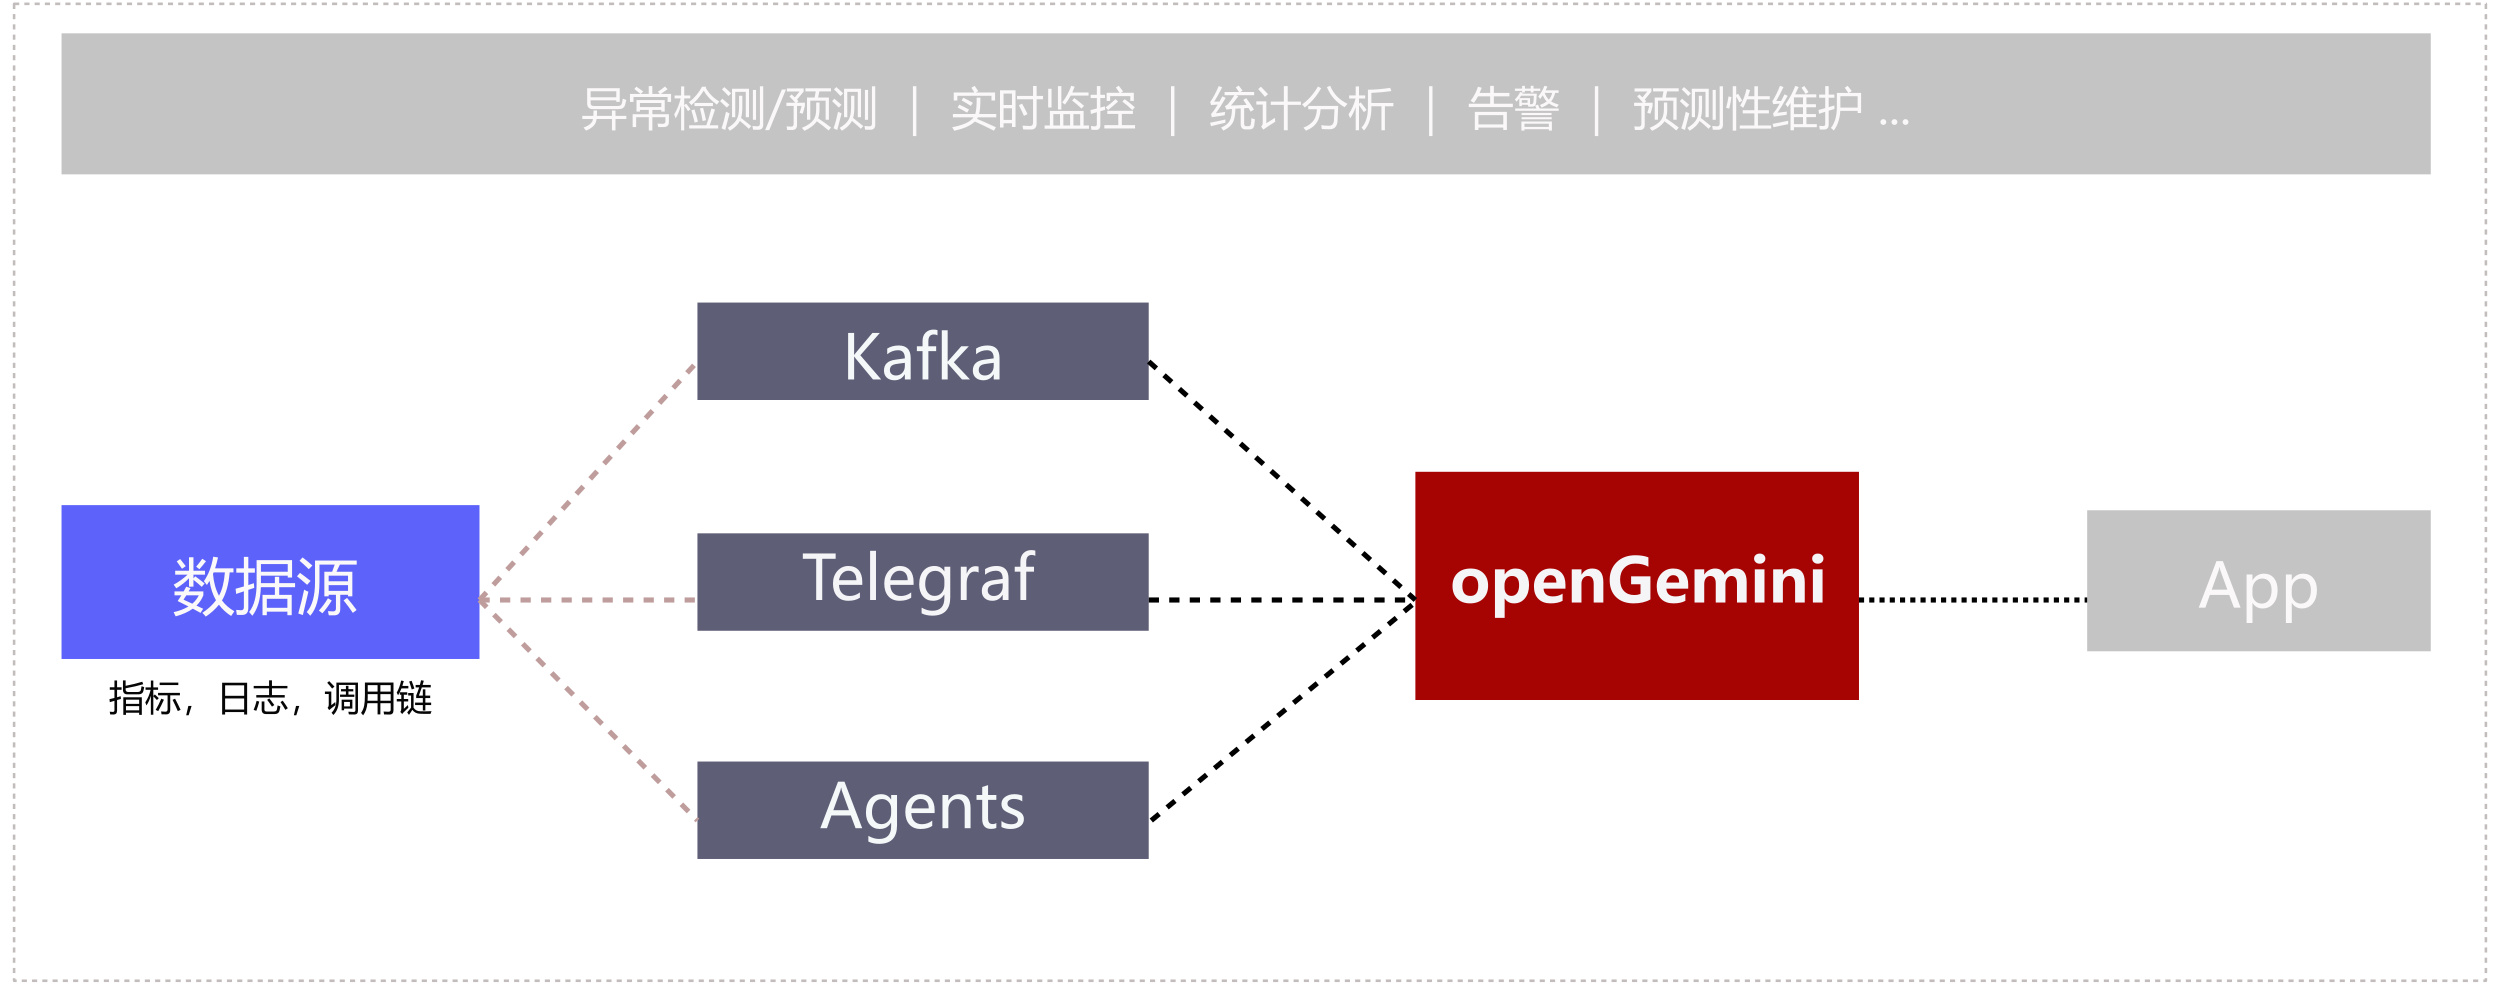
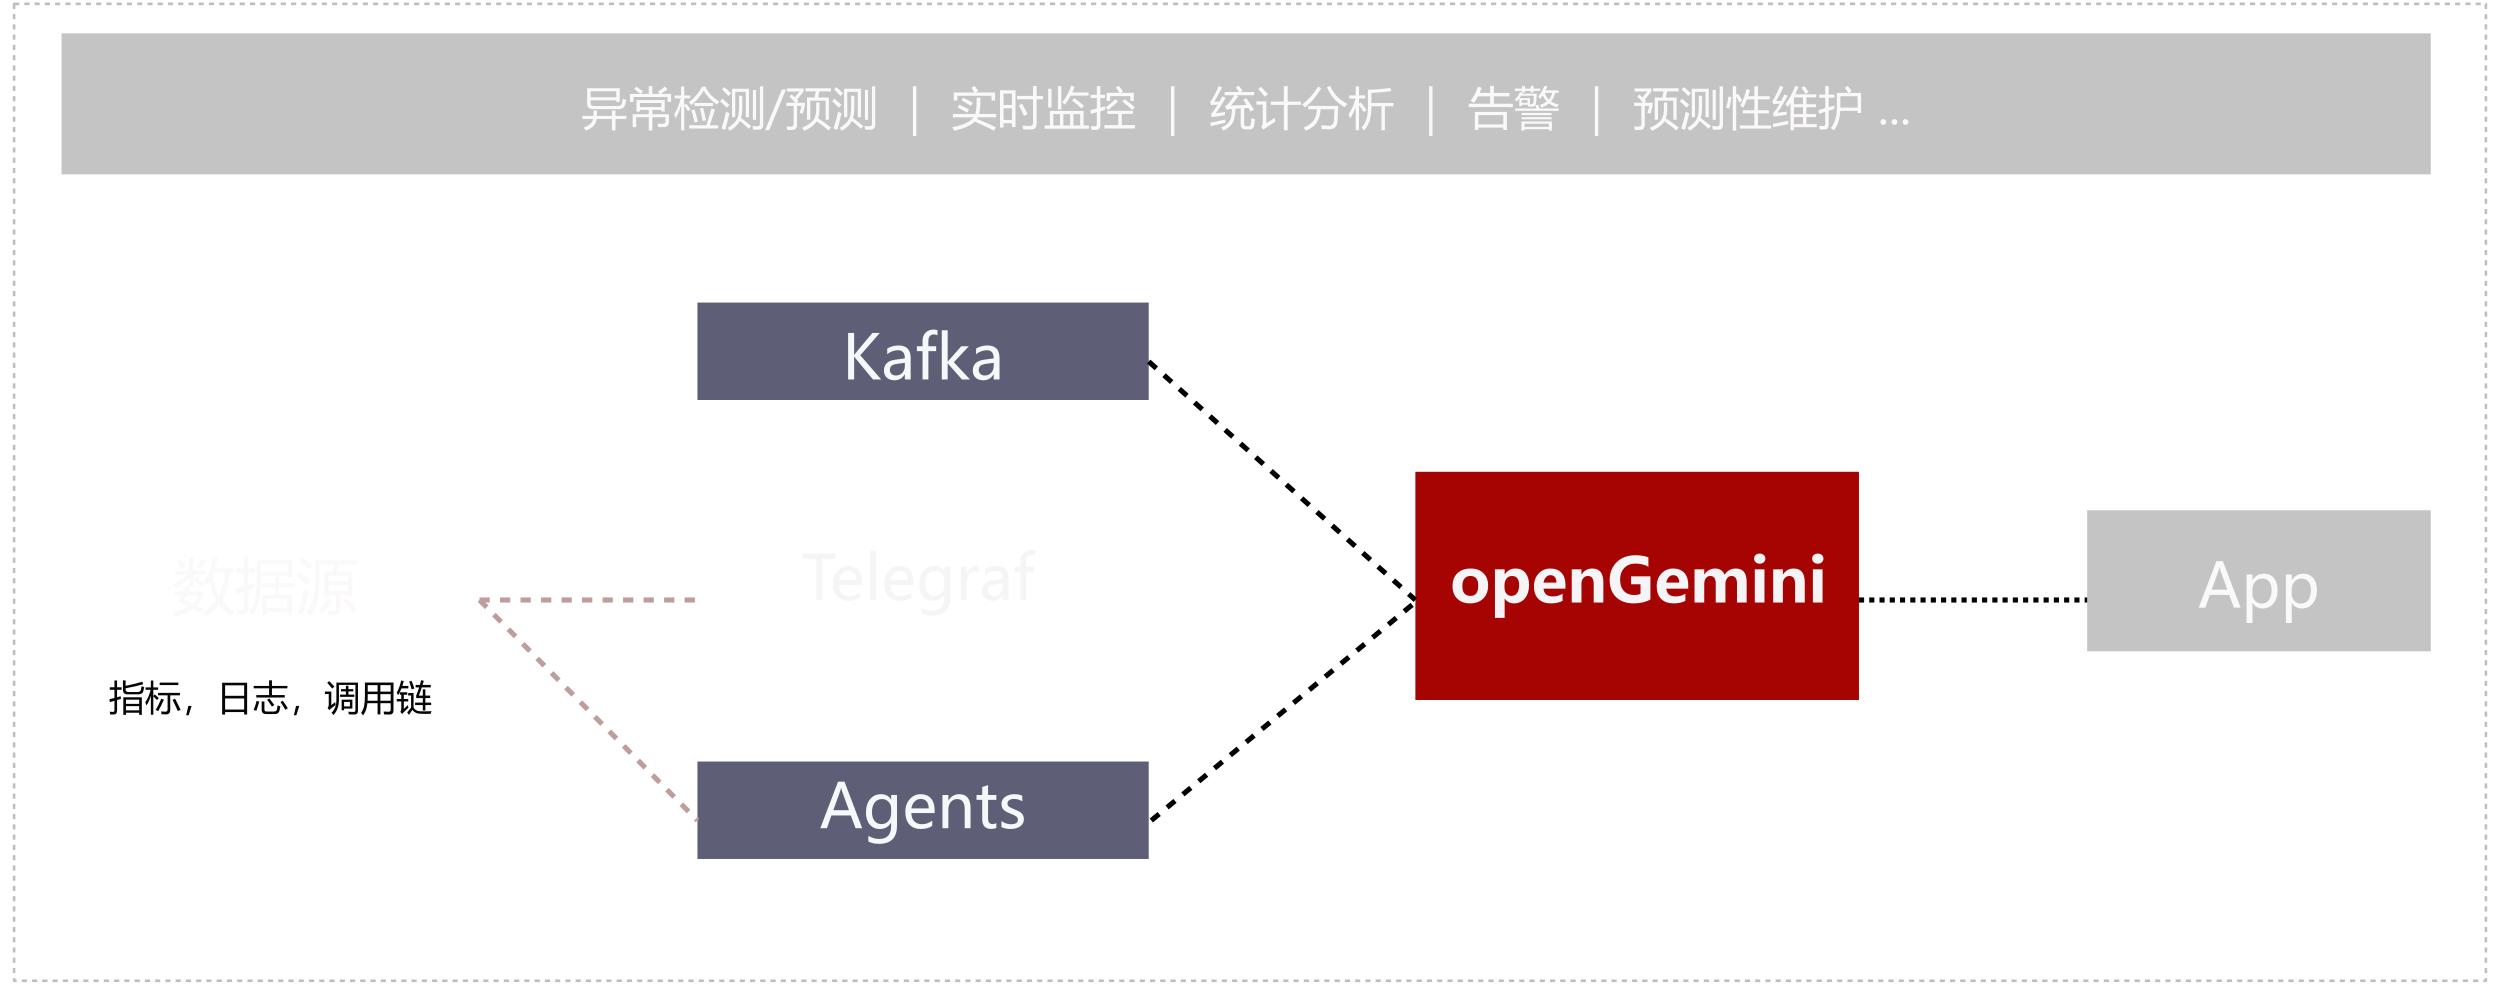
<svg xmlns="http://www.w3.org/2000/svg" width="975" height="392" viewBox="0 0 975 392" fill="none">
  <desc>
			Created with Pixso.
	</desc>
  <defs>
    <filter id="filter_21_18_dd" x="182.262" y="136.325" width="94.476" height="102.349" filterUnits="userSpaceOnUse" color-interpolation-filters="sRGB">
      <feFlood flood-opacity="0" result="BackgroundImageFix" />
      <feColorMatrix in="SourceAlpha" type="matrix" values="0 0 0 0 0 0 0 0 0 0 0 0 0 0 0 0 0 0 127 0" result="hardAlpha" />
      <feOffset dx="0" dy="4" />
      <feGaussianBlur stdDeviation="1.333" />
      <feComposite in2="hardAlpha" operator="out" k2="-1" k3="1" />
      <feColorMatrix type="matrix" values="0 0 0 0 0 0 0 0 0 0 0 0 0 0 0 0 0 0 0.25 0" />
      <feBlend mode="normal" in2="BackgroundImageFix" result="effect_dropShadow_1" />
      <feBlend mode="normal" in="SourceGraphic" in2="effect_dropShadow_1" result="shape" />
    </filter>
    <filter id="filter_21_19_dd" x="183" y="229" width="93" height="10" filterUnits="userSpaceOnUse" color-interpolation-filters="sRGB">
      <feFlood flood-opacity="0" result="BackgroundImageFix" />
      <feColorMatrix in="SourceAlpha" type="matrix" values="0 0 0 0 0 0 0 0 0 0 0 0 0 0 0 0 0 0 127 0" result="hardAlpha" />
      <feOffset dx="0" dy="4" />
      <feGaussianBlur stdDeviation="1.333" />
      <feComposite in2="hardAlpha" operator="out" k2="-1" k3="1" />
      <feColorMatrix type="matrix" values="0 0 0 0 0 0 0 0 0 0 0 0 0 0 0 0 0 0 0.25 0" />
      <feBlend mode="normal" in2="BackgroundImageFix" result="effect_dropShadow_1" />
      <feBlend mode="normal" in="SourceGraphic" in2="effect_dropShadow_1" result="shape" />
    </filter>
    <filter id="filter_21_20_dd" x="182.289" y="229.297" width="94.422" height="95.406" filterUnits="userSpaceOnUse" color-interpolation-filters="sRGB">
      <feFlood flood-opacity="0" result="BackgroundImageFix" />
      <feColorMatrix in="SourceAlpha" type="matrix" values="0 0 0 0 0 0 0 0 0 0 0 0 0 0 0 0 0 0 127 0" result="hardAlpha" />
      <feOffset dx="0" dy="4" />
      <feGaussianBlur stdDeviation="1.333" />
      <feComposite in2="hardAlpha" operator="out" k2="-1" k3="1" />
      <feColorMatrix type="matrix" values="0 0 0 0 0 0 0 0 0 0 0 0 0 0 0 0 0 0 0.25 0" />
      <feBlend mode="normal" in2="BackgroundImageFix" result="effect_dropShadow_1" />
      <feBlend mode="normal" in="SourceGraphic" in2="effect_dropShadow_1" result="shape" />
    </filter>
    <filter id="filter_21_23_dd" x="443.333" y="136.255" width="113.333" height="102.491" filterUnits="userSpaceOnUse" color-interpolation-filters="sRGB">
      <feFlood flood-opacity="0" result="BackgroundImageFix" />
      <feColorMatrix in="SourceAlpha" type="matrix" values="0 0 0 0 0 0 0 0 0 0 0 0 0 0 0 0 0 0 127 0" result="hardAlpha" />
      <feOffset dx="0" dy="4" />
      <feGaussianBlur stdDeviation="1.333" />
      <feComposite in2="hardAlpha" operator="out" k2="-1" k3="1" />
      <feColorMatrix type="matrix" values="0 0 0 0 0 0 0 0 0 0 0 0 0 0 0 0 0 0 0.25 0" />
      <feBlend mode="normal" in2="BackgroundImageFix" result="effect_dropShadow_1" />
      <feBlend mode="normal" in="SourceGraphic" in2="effect_dropShadow_1" result="shape" />
    </filter>
    <filter id="filter_21_24_dd" x="444" y="229" width="112" height="10" filterUnits="userSpaceOnUse" color-interpolation-filters="sRGB">
      <feFlood flood-opacity="0" result="BackgroundImageFix" />
      <feColorMatrix in="SourceAlpha" type="matrix" values="0 0 0 0 0 0 0 0 0 0 0 0 0 0 0 0 0 0 127 0" result="hardAlpha" />
      <feOffset dx="0" dy="4" />
      <feGaussianBlur stdDeviation="1.333" />
      <feComposite in2="hardAlpha" operator="out" k2="-1" k3="1" />
      <feColorMatrix type="matrix" values="0 0 0 0 0 0 0 0 0 0 0 0 0 0 0 0 0 0 0.25 0" />
      <feBlend mode="normal" in2="BackgroundImageFix" result="effect_dropShadow_1" />
      <feBlend mode="normal" in="SourceGraphic" in2="effect_dropShadow_1" result="shape" />
    </filter>
    <filter id="filter_21_25_dd" x="444.363" y="229.229" width="113.275" height="95.541" filterUnits="userSpaceOnUse" color-interpolation-filters="sRGB">
      <feFlood flood-opacity="0" result="BackgroundImageFix" />
      <feColorMatrix in="SourceAlpha" type="matrix" values="0 0 0 0 0 0 0 0 0 0 0 0 0 0 0 0 0 0 127 0" result="hardAlpha" />
      <feOffset dx="0" dy="4" />
      <feGaussianBlur stdDeviation="1.333" />
      <feComposite in2="hardAlpha" operator="out" k2="-1" k3="1" />
      <feColorMatrix type="matrix" values="0 0 0 0 0 0 0 0 0 0 0 0 0 0 0 0 0 0 0.25 0" />
      <feBlend mode="normal" in2="BackgroundImageFix" result="effect_dropShadow_1" />
      <feBlend mode="normal" in="SourceGraphic" in2="effect_dropShadow_1" result="shape" />
    </filter>
    <filter id="filter_21_31_dd" x="721" y="229" width="97" height="10" filterUnits="userSpaceOnUse" color-interpolation-filters="sRGB">
      <feFlood flood-opacity="0" result="BackgroundImageFix" />
      <feColorMatrix in="SourceAlpha" type="matrix" values="0 0 0 0 0 0 0 0 0 0 0 0 0 0 0 0 0 0 127 0" result="hardAlpha" />
      <feOffset dx="0" dy="4" />
      <feGaussianBlur stdDeviation="1.333" />
      <feComposite in2="hardAlpha" operator="out" k2="-1" k3="1" />
      <feColorMatrix type="matrix" values="0 0 0 0 0 0 0 0 0 0 0 0 0 0 0 0 0 0 0.25 0" />
      <feBlend mode="normal" in2="BackgroundImageFix" result="effect_dropShadow_1" />
      <feBlend mode="normal" in="SourceGraphic" in2="effect_dropShadow_1" result="shape" />
    </filter>
    <filter id="filter_21_32_dd" x="0" y="0" width="975" height="392" filterUnits="userSpaceOnUse" color-interpolation-filters="sRGB">
      <feFlood flood-opacity="0" result="BackgroundImageFix" />
      <feColorMatrix in="SourceAlpha" type="matrix" values="0 0 0 0 0 0 0 0 0 0 0 0 0 0 0 0 0 0 127 0" result="hardAlpha" />
      <feOffset dx="0" dy="4" />
      <feGaussianBlur stdDeviation="1.333" />
      <feComposite in2="hardAlpha" operator="out" k2="-1" k3="1" />
      <feColorMatrix type="matrix" values="0 0 0 0 0 0 0 0 0 0 0 0 0 0 0 0 0 0 0.25 0" />
      <feBlend mode="normal" in2="BackgroundImageFix" result="effect_dropShadow_1" />
      <feBlend mode="normal" in="SourceGraphic" in2="effect_dropShadow_1" result="shape" />
    </filter>
  </defs>
-   <rect id="矩形 1" x="24" y="197" width="163" height="60" fill="#5C62FA" />
  <path id="数据源" d="M83.156 217.113L85.031 217.395Q84.539 219.668 83.883 221.637L91.055 221.637L91.055 223.23L89.578 223.23Q88.992 230.121 86.578 234.176Q88.477 236.754 91.406 238.395Q90.656 239.426 90.141 240.246Q87.281 238.395 85.383 235.84Q83.227 238.512 80.25 240.48Q79.734 239.801 78.914 239.004Q82.195 236.848 84.234 234.105Q82.336 230.824 81.727 226.535Q81.234 227.402 80.695 228.152Q80.227 227.473 79.523 226.652Q82.242 222.738 83.156 217.113ZM68.062 230.637L71.625 230.637Q72.141 229.746 72.633 228.809L74.32 229.348Q73.945 230.004 73.57 230.637L79.312 230.637L79.312 232.16Q78.422 234.457 76.617 236.191Q77.906 236.801 79.242 237.41L78.211 239.027Q76.758 238.207 75.188 237.387Q72.539 239.285 68.508 240.387Q68.133 239.637 67.711 238.746Q71.133 237.973 73.5 236.52Q71.484 235.488 69.281 234.41Q70.031 233.332 70.734 232.184L68.062 232.184L68.062 230.637ZM68.32 222.574L73.711 222.574L73.711 217.324L75.445 217.324L75.445 222.574L79.945 222.574L79.945 224.121L75.445 224.121L75.445 225.551L76.148 224.754Q78.328 226.348 79.805 227.566L78.68 228.879Q77.391 227.66 75.445 226.137L75.445 228.809L73.711 228.809L73.711 225.527Q71.578 227.754 68.742 229.441Q68.297 228.762 67.734 228.012Q70.688 226.418 73.148 224.121L68.32 224.121L68.32 222.574ZM87.703 223.23L83.32 223.23Q83.203 223.535 83.062 223.816Q83.484 228.785 85.406 232.324Q87.281 228.902 87.703 223.23ZM71.578 233.871Q73.242 234.621 75 235.441Q76.617 234.059 77.531 232.184L72.656 232.184Q72.117 233.051 71.578 233.871ZM78.891 217.91L80.344 218.871Q79.055 220.559 77.766 221.988Q77.227 221.52 76.5 221.004Q77.719 219.574 78.891 217.91ZM68.93 218.941L70.266 218.027Q71.32 219.316 72.445 220.793L70.992 221.824Q69.961 220.301 68.93 218.941ZM102.375 231.996L107.203 231.996L107.203 229.02L101.742 229.02Q101.484 236.227 98.414 240.152Q97.852 239.426 97.148 238.676Q100.078 235.066 100.078 227.59L100.078 218.449L113.906 218.449L113.906 225.246L112.219 225.246L112.219 224.52L101.766 224.52L101.766 227.426L107.203 227.426L107.203 224.965L108.891 224.965L108.891 227.426L115.078 227.426L115.078 229.02L108.891 229.02L108.891 231.996L113.766 231.996L113.766 239.918L112.078 239.918L112.078 238.559L104.062 238.559L104.062 239.918L102.375 239.918L102.375 231.996ZM91.875 229.629Q93.539 229.172 95.109 228.703L95.109 223.348L92.156 223.348L92.156 221.66L95.109 221.66L95.109 217.184L96.844 217.184L96.844 221.66L99.398 221.66L99.398 223.348L96.844 223.348L96.844 228.164Q97.957 227.812 99.023 227.449Q99.047 228.504 99.164 229.277Q97.957 229.664 96.844 230.039L96.844 237.129Q96.844 239.777 94.523 239.824Q93.797 239.848 92.367 239.801Q92.273 238.863 92.086 237.855Q93.375 237.996 94.055 237.996Q95.109 237.996 95.109 236.801L95.109 230.613Q93.504 231.152 92.109 231.645L91.875 229.629ZM112.219 219.996L101.766 219.996L101.766 222.973L112.219 222.973L112.219 219.996ZM112.078 233.543L104.062 233.543L104.062 237.035L112.078 237.035L112.078 233.543ZM126.492 222.973L129.539 222.973Q130.043 221.648 130.523 220.207L124.594 220.207L124.594 226.957Q124.594 236.168 120.984 240.152Q120.422 239.426 119.625 238.699Q122.859 235.09 122.859 226.98L122.859 218.613L139.125 218.613L139.125 220.207L132.551 220.207Q131.906 221.613 131.227 222.973L137.414 222.973L137.414 232.582L135.727 232.582L135.727 231.973L132.703 231.973L132.703 237.48Q132.703 239.988 130.266 239.988Q129.469 239.988 128.227 239.965Q128.109 239.262 127.898 238.348Q129.07 238.441 129.938 238.441Q131.016 238.441 131.016 237.316L131.016 231.973L128.18 231.973L128.18 232.582L126.492 232.582L126.492 222.973ZM118.617 229.957Q119.461 230.496 120.281 230.754Q119.32 234.738 118.125 239.871L116.32 239.262Q117.68 234.457 118.617 229.957ZM128.18 230.426L135.727 230.426L135.727 228.199L128.18 228.199L128.18 230.426ZM135.727 224.52L128.18 224.52L128.18 226.699L135.727 226.699L135.727 224.52ZM139.078 237.902L137.602 239.027Q135.938 236.52 133.992 234.152L135.352 233.191Q137.484 235.676 139.078 237.902ZM124.359 238.113Q126.352 235.98 127.898 233.309L129.398 234.223Q127.617 237.059 125.742 239.191L124.359 238.113ZM117 223.418Q118.828 224.73 121.125 226.559Q120.305 227.543 119.789 228.082Q117.539 226.09 115.828 224.754L117 223.418ZM118.008 217.395Q119.859 218.777 121.828 220.559Q121.008 221.355 120.422 221.988Q118.383 219.973 116.812 218.684L118.008 217.395Z" fill-rule="evenodd" fill="#FAF8F8" />
  <path id="指标，日志，调用链" d="M48.092 271.935L55.31 271.935L55.31 278.798L54.272 278.798L54.272 277.964L49.131 277.964L49.131 278.798L48.092 278.798L48.092 271.935ZM42.691 272.673Q43.703 272.434 44.633 272.201L44.633 269.022L42.815 269.022L42.815 268.038L44.633 268.038L44.633 265.386L45.658 265.386L45.658 268.038L47.422 268.038L47.422 269.022L45.658 269.022L45.658 271.928Q46.39 271.729 47.066 271.524Q47.094 272.153 47.162 272.591Q46.383 272.81 45.658 273.015L45.658 277.13Q45.658 278.647 44.305 278.661Q43.799 278.675 42.978 278.634Q42.924 278.087 42.801 277.554Q43.553 277.649 44.018 277.649Q44.633 277.649 44.633 276.966L44.633 273.315Q43.669 273.596 42.828 273.849L42.691 272.673ZM47.955 265.358L48.994 265.358L48.994 267.464Q52.262 266.849 55.488 265.878L55.857 266.849Q53.191 267.676 48.994 268.435L48.994 268.886Q48.994 269.87 50.006 269.87L53.779 269.87Q54.777 269.87 54.969 268.995Q55.092 268.489 55.215 267.614Q55.707 267.819 56.24 267.983Q56.09 268.872 55.94 269.419Q55.625 270.8 53.971 270.8L49.691 270.8Q47.955 270.8 47.955 268.954L47.955 265.358ZM54.272 272.864L49.131 272.864L49.131 274.519L54.272 274.519L54.272 272.864ZM49.131 277.034L54.272 277.034L54.272 275.394L49.131 275.394L49.131 277.034ZM56.664 273.917Q58.182 271.579 58.742 269.022L56.76 269.022L56.76 268.093L58.838 268.093L58.838 265.413L59.795 265.413L59.795 268.093L61.654 268.093L61.654 269.022L59.795 269.022L59.795 271.442L60.383 270.827Q61.258 271.579 61.928 272.276L61.203 273.028Q60.547 272.283 59.795 271.524L59.795 278.743L58.838 278.743L58.838 271.34Q58.113 273.691 57.115 275.12Q56.924 274.532 56.664 273.917ZM61.641 270.226L70.172 270.226L70.172 271.183L66.398 271.183L66.398 276.897Q66.398 278.606 64.826 278.606Q64.088 278.62 63.008 278.593Q62.94 278.101 62.816 277.458Q63.76 277.567 64.539 277.567Q65.359 277.567 65.359 276.556L65.359 271.183L61.641 271.183L61.641 270.226ZM62.27 266.22L69.543 266.22L69.543 267.177L62.27 267.177L62.27 266.22ZM67.301 272.946L68.272 272.481Q69.57 274.97 70.432 276.843L69.338 277.321Q68.449 275.202 67.301 272.946ZM62.912 272.481L63.938 272.892Q62.816 275.394 61.709 277.335Q61.285 277.089 60.711 276.856Q61.805 275.093 62.912 272.481ZM74.725 275.305L73.569 278.948L72.612 278.948L73.453 275.305L74.725 275.305ZM86.633 266.261L96.381 266.261L96.381 278.675L95.219 278.675L95.219 277.704L87.795 277.704L87.795 278.675L86.633 278.675L86.633 266.261ZM87.795 272.399L87.795 276.706L95.219 276.706L95.219 272.399L87.795 272.399ZM87.795 267.286L87.795 271.374L95.219 271.374L95.219 267.286L87.795 267.286ZM99.949 271.087L104.939 271.087L104.939 268.462L98.938 268.462L98.938 267.505L104.939 267.505L104.939 265.317L106.061 265.317L106.061 267.505L112.09 267.505L112.09 268.462L106.061 268.462L106.061 271.087L111.051 271.087L111.051 272.044L99.949 272.044L99.949 271.087ZM102.055 273.562L103.121 273.562L103.121 276.665Q103.121 277.485 103.941 277.485L106.826 277.485Q107.811 277.485 107.988 276.761Q108.152 276.118 108.275 275.106Q108.781 275.312 109.355 275.503Q109.178 276.515 109 277.171Q108.686 278.483 107.141 278.483L103.736 278.483Q102.055 278.483 102.055 276.72L102.055 273.562ZM100.086 273.315L101.111 273.616Q100.551 275.681 99.977 277.198Q99.525 277.021 98.924 276.87Q99.607 275.216 100.086 273.315ZM109.396 273.808L110.258 273.261Q111.27 274.614 112.254 276.2L111.297 276.843Q110.299 275.12 109.396 273.808ZM104.188 272.933L105.035 272.372Q106.047 273.616 106.99 274.956L106.074 275.585Q105.076 274.067 104.188 272.933ZM116.725 275.305L115.569 278.948L114.612 278.948L115.453 275.305L116.725 275.305ZM132.188 267.136L132.188 272.755Q132.188 276.761 130.014 278.839Q129.672 278.347 129.303 277.964Q131.189 276.159 131.189 272.864L131.189 266.206L139.611 266.206L139.611 277.144Q139.611 278.661 138.217 278.661Q137.41 278.661 136.057 278.62Q135.988 278.114 135.852 277.567Q137.301 277.663 137.93 277.663Q138.613 277.663 138.613 276.938L138.613 267.136L132.188 267.136ZM133.24 272.878L137.424 272.878L137.424 276.364L134.197 276.364L134.197 276.993L133.24 276.993L133.24 272.878ZM132.611 270.896L134.908 270.896L134.908 269.638L132.994 269.638L132.994 268.763L134.908 268.763L134.908 267.464L135.893 267.464L135.893 268.763L137.779 268.763L137.779 269.638L135.893 269.638L135.893 270.896L138.189 270.896L138.189 271.771L132.611 271.771L132.611 270.896ZM130.752 273.794Q130.779 274.409 130.848 274.983Q129.426 276.022 128.387 276.938L127.758 276.05Q128.209 275.558 128.209 274.819L128.209 270.649L126.719 270.649L126.719 269.692L129.207 269.692L129.207 275.011Q129.932 274.478 130.752 273.794ZM136.467 273.753L134.197 273.753L134.197 275.489L136.467 275.489L136.467 273.753ZM128.387 265.632Q129.303 266.534 130.438 267.778L129.535 268.544Q128.469 267.19 127.607 266.288L128.387 265.632ZM147.254 278.606L147.254 274.259L143.275 274.259Q143.043 277.103 141.621 278.976Q141.266 278.524 140.814 278.032Q141.703 276.774 142.018 275.243Q142.318 273.767 142.318 271.06L142.318 266.179L153.461 266.179L153.461 277.048Q153.461 278.675 151.916 278.675Q150.973 278.675 149.797 278.634Q149.729 278.183 149.592 277.499Q150.781 277.581 151.52 277.581Q152.367 277.581 152.367 276.774L152.367 274.259L148.348 274.259L148.348 278.606L147.254 278.606ZM148.348 273.274L152.367 273.274L152.367 270.718L148.348 270.718L148.348 273.274ZM152.367 267.19L148.348 267.19L148.348 269.733L152.367 269.733L152.367 267.19ZM143.351 273.274L147.254 273.274L147.254 270.718L143.412 270.718Q143.453 272.044 143.351 273.274ZM143.412 267.19L143.412 269.733L147.254 269.733L147.254 267.19L143.412 267.19ZM163.359 271.292L164.904 271.292L164.904 268.831L165.889 268.831L165.889 271.292L167.775 271.292L167.775 272.249L165.889 272.249L165.889 274.013L168.145 274.013L168.145 274.97L165.889 274.97L165.889 277.116L164.904 277.116L164.904 274.97L161.883 274.97L161.883 274.013L164.904 274.013L164.904 272.249L162.307 272.249L162.307 271.292Q162.942 269.761 163.469 268.079L162.102 268.079L162.102 267.122L163.749 267.122Q164.009 266.227 164.234 265.29L165.287 265.495Q165.068 266.309 164.815 267.122L167.994 267.122L167.994 268.079L164.515 268.079Q163.995 269.672 163.359 271.292ZM163.852 277.39Q165.697 277.472 168.295 277.349Q168.076 277.896 167.898 278.401Q165.492 278.456 163.756 278.36Q161.842 278.292 160.83 276.843Q160.447 277.362 159.504 278.812L158.807 277.841Q159.695 276.768 160.311 275.981L160.311 271.265L159.203 271.265L159.203 270.28L161.295 270.28L161.295 275.981Q162.143 277.362 163.852 277.39ZM159.053 274.983Q159.176 275.599 159.285 275.995Q158 277.212 157.248 277.978Q157.139 278.114 156.865 278.483L156.113 277.636Q156.496 277.212 156.496 276.392L156.496 273.575L154.746 273.575L154.746 272.618L156.496 272.618L156.496 270.95L155.936 270.95L155.936 269.993L158.834 269.993L158.834 270.95L157.494 270.95L157.494 272.618L159.203 272.618L159.203 273.575L157.494 273.575L157.494 276.446Q158.369 275.667 159.053 274.983ZM154.719 270.103Q155.812 268.298 156.455 265.399L157.48 265.618Q157.228 266.609 156.92 267.519L159.258 267.519L159.258 268.476L156.571 268.476Q155.997 269.945 155.252 271.169Q155.02 270.663 154.719 270.103ZM160.516 265.509Q161.186 267.177 161.609 268.53Q161.062 268.708 160.57 268.886Q160.16 267.423 159.572 265.81L160.516 265.509Z" fill-rule="evenodd" fill="#060606" />
  <rect id="矩形 2" x="272" y="118" width="176" height="38" fill="#5E5E76" />
  <path id="Kafka" d="M343.682 148L340.471 148L333.65 139.75Q333.299 139.316 333.17 139.07L333.111 139.07L333.111 148L330.768 148L330.768 129.848L333.111 129.848L333.111 138.391L333.17 138.391Q333.369 138.074 333.65 137.723L340.236 129.848L343.131 129.848L335.514 138.555L343.682 148ZM346.014 135.941Q347.947 134.734 350.479 134.734Q355.166 134.734 355.166 139.656L355.166 148L352.893 148L352.893 145.996L352.834 145.996Q351.486 148.305 348.861 148.305Q346.975 148.305 345.861 147.285Q344.748 146.266 344.748 144.531Q344.748 140.898 349.049 140.301L352.893 139.762Q352.893 136.586 350.268 136.586Q347.936 136.586 346.014 138.156L346.014 135.941ZM349.857 141.906Q348.264 142.117 347.66 142.703Q347.057 143.289 347.057 144.344Q347.057 145.27 347.713 145.855Q348.369 146.441 349.447 146.441Q350.947 146.441 351.92 145.387Q352.893 144.332 352.893 142.738L352.893 141.496L349.857 141.906ZM365.619 130.773Q364.975 130.434 364.225 130.434Q362.068 130.434 362.068 133.105L362.068 135.039L365.104 135.039L365.104 136.938L362.068 136.938L362.068 148L359.795 148L359.795 136.938L357.58 136.938L357.58 135.039L359.795 135.039L359.795 133Q359.795 130.914 360.996 129.725Q362.197 128.535 364.049 128.535Q365.033 128.535 365.619 128.758L365.619 130.773ZM378.311 148L375.182 148L369.639 141.754L369.592 141.754L369.592 148L367.295 148L367.295 128.816L369.592 128.816L369.592 140.98L369.639 140.98L374.9 135.039L377.854 135.039L371.994 141.273L378.311 148ZM380.666 135.941Q382.6 134.734 385.131 134.734Q389.818 134.734 389.818 139.656L389.818 148L387.545 148L387.545 145.996L387.486 145.996Q386.139 148.305 383.514 148.305Q381.627 148.305 380.514 147.285Q379.4 146.266 379.4 144.531Q379.4 140.898 383.701 140.301L387.545 139.762Q387.545 136.586 384.92 136.586Q382.588 136.586 380.666 138.156L380.666 135.941ZM384.51 141.906Q382.916 142.117 382.312 142.703Q381.709 143.289 381.709 144.344Q381.709 145.27 382.365 145.855Q383.021 146.441 384.1 146.441Q385.6 146.441 386.572 145.387Q387.545 144.332 387.545 142.738L387.545 141.496L384.51 141.906Z" fill-rule="evenodd" fill="#F4F8F8" />
-   <rect id="矩形 2" x="272" y="208" width="176" height="38" fill="#5E5E76" />
  <path id="Telegraf" d="M325.908 217.934L320.67 217.934L320.67 234L318.314 234L318.314 217.934L313.1 217.934L313.1 215.848L325.908 215.848L325.908 217.934ZM336.291 228.105L327.221 228.105Q327.279 230.18 328.357 231.311Q329.436 232.441 331.369 232.441Q333.549 232.441 335.365 231.047L335.365 233.098Q333.654 234.305 330.83 234.305Q328.018 234.305 326.441 232.523Q324.865 230.742 324.865 227.578Q324.865 224.602 326.594 222.668Q328.322 220.734 330.889 220.734Q333.432 220.734 334.861 222.369Q336.291 224.004 336.291 226.945L336.291 228.105ZM333.994 226.266Q333.982 224.508 333.162 223.547Q332.342 222.586 330.854 222.586Q329.482 222.586 328.48 223.605Q327.479 224.625 327.221 226.266L333.994 226.266ZM339.338 234L339.338 214.816L341.635 214.816L341.635 234L339.338 234ZM356.295 228.105L347.225 228.105Q347.283 230.18 348.361 231.311Q349.439 232.441 351.373 232.441Q353.553 232.441 355.369 231.047L355.369 233.098Q353.658 234.305 350.834 234.305Q348.021 234.305 346.445 232.523Q344.869 230.742 344.869 227.578Q344.869 224.602 346.598 222.668Q348.326 220.734 350.893 220.734Q353.436 220.734 354.865 222.369Q356.295 224.004 356.295 226.945L356.295 228.105ZM353.998 226.266Q353.986 224.508 353.166 223.547Q352.346 222.586 350.857 222.586Q349.486 222.586 348.484 223.605Q347.482 224.625 347.225 226.266L353.998 226.266ZM370.604 232.91Q370.604 240.105 363.619 240.105Q361.205 240.105 359.424 239.203L359.424 236.988Q361.592 238.195 363.584 238.195Q368.307 238.195 368.307 233.227L368.307 231.855L368.26 231.855Q366.783 234.305 363.854 234.305Q361.416 234.305 359.951 232.559Q358.486 230.812 358.486 227.93Q358.486 224.613 360.104 222.674Q361.721 220.734 364.416 220.734Q367.006 220.734 368.26 222.797L368.307 222.797L368.307 221.039L370.604 221.039L370.604 232.91ZM368.307 226.289Q368.318 224.789 367.299 223.711Q366.279 222.633 364.791 222.633Q362.916 222.633 361.873 224.01Q360.83 225.387 360.83 227.789Q360.83 229.852 361.838 231.129Q362.846 232.406 364.51 232.406Q366.186 232.406 367.252 231.188Q368.318 229.969 368.307 228.094L368.307 226.289ZM381.654 223.312Q381.08 222.902 380.072 222.902Q378.736 222.902 377.869 224.15Q377.002 225.398 377.002 227.438L377.002 234L374.705 234L374.705 221.039L377.002 221.039L377.002 223.676L377.049 223.676Q378.033 220.816 380.447 220.816Q381.232 220.816 381.654 220.992L381.654 223.312ZM384.174 221.941Q386.107 220.734 388.639 220.734Q393.326 220.734 393.326 225.656L393.326 234L391.053 234L391.053 231.996L390.994 231.996Q389.646 234.305 387.021 234.305Q385.135 234.305 384.021 233.285Q382.908 232.266 382.908 230.531Q382.908 226.898 387.209 226.301L391.053 225.762Q391.053 222.586 388.428 222.586Q386.096 222.586 384.174 224.156L384.174 221.941ZM388.018 227.906Q386.424 228.117 385.82 228.703Q385.217 229.289 385.217 230.344Q385.217 231.27 385.873 231.855Q386.529 232.441 387.607 232.441Q389.107 232.441 390.08 231.387Q391.053 230.332 391.053 228.738L391.053 227.496L388.018 227.906ZM403.779 216.773Q403.135 216.434 402.385 216.434Q400.229 216.434 400.229 219.105L400.229 221.039L403.264 221.039L403.264 222.938L400.229 222.938L400.229 234L397.955 234L397.955 222.938L395.74 222.938L395.74 221.039L397.955 221.039L397.955 219Q397.955 216.914 399.156 215.725Q400.357 214.535 402.209 214.535Q403.193 214.535 403.779 214.758L403.779 216.773Z" fill-rule="evenodd" fill="#F5F5F8" />
  <rect id="矩形 2" x="272" y="297" width="176" height="38" fill="#5E5E76" />
  <path id="Agents" d="M336.258 323L333.668 323L331.816 318.031L324.258 318.031L322.512 323L319.922 323L326.836 304.848L329.344 304.848L336.258 323ZM331.09 315.98L328.348 308.434Q328.219 308.07 328.066 307.168L328.008 307.168Q327.879 307.988 327.715 308.434L324.996 315.98L331.09 315.98ZM349.84 321.91Q349.84 329.105 342.855 329.105Q340.441 329.105 338.66 328.203L338.66 325.988Q340.828 327.195 342.82 327.195Q347.543 327.195 347.543 322.227L347.543 320.855L347.496 320.855Q346.02 323.305 343.09 323.305Q340.652 323.305 339.188 321.559Q337.723 319.812 337.723 316.93Q337.723 313.613 339.34 311.674Q340.957 309.734 343.652 309.734Q346.242 309.734 347.496 311.797L347.543 311.797L347.543 310.039L349.84 310.039L349.84 321.91ZM347.543 315.289Q347.555 313.789 346.535 312.711Q345.516 311.633 344.027 311.633Q342.152 311.633 341.109 313.01Q340.066 314.387 340.066 316.789Q340.066 318.852 341.074 320.129Q342.082 321.406 343.746 321.406Q345.422 321.406 346.488 320.188Q347.555 318.969 347.543 317.094L347.543 315.289ZM364.5 317.105L355.43 317.105Q355.488 319.18 356.566 320.311Q357.645 321.441 359.578 321.441Q361.758 321.441 363.574 320.047L363.574 322.098Q361.863 323.305 359.039 323.305Q356.227 323.305 354.65 321.523Q353.074 319.742 353.074 316.578Q353.074 313.602 354.803 311.668Q356.531 309.734 359.098 309.734Q361.641 309.734 363.07 311.369Q364.5 313.004 364.5 315.945L364.5 317.105ZM362.203 315.266Q362.191 313.508 361.371 312.547Q360.551 311.586 359.062 311.586Q357.691 311.586 356.689 312.605Q355.688 313.625 355.43 315.266L362.203 315.266ZM378.516 323L376.23 323L376.23 315.629Q376.23 311.633 373.312 311.633Q371.801 311.633 370.828 312.758Q369.855 313.883 369.855 315.605L369.855 323L367.559 323L367.559 310.039L369.855 310.039L369.855 312.184L369.902 312.184Q371.367 309.734 374.156 309.734Q376.289 309.734 377.402 311.1Q378.516 312.465 378.516 315.078L378.516 323ZM388.57 322.871Q387.82 323.281 386.543 323.281Q383.062 323.281 383.062 319.426L383.062 311.938L380.836 311.938L380.836 310.039L383.062 310.039L383.062 306.922L385.348 306.195L385.348 310.039L388.57 310.039L388.57 311.938L385.348 311.938L385.348 319.016Q385.348 320.293 385.781 320.844Q386.215 321.395 387.223 321.395Q387.996 321.395 388.57 320.961L388.57 322.871ZM390.562 320.199Q392.297 321.453 394.301 321.453Q396.984 321.453 396.984 319.695Q396.984 318.945 396.398 318.459Q395.812 317.973 394.02 317.305Q391.863 316.438 391.219 315.588Q390.574 314.738 390.574 313.531Q390.574 311.809 392.033 310.771Q393.492 309.734 395.625 309.734Q397.277 309.734 398.695 310.309L398.695 312.523Q397.242 311.586 395.402 311.586Q394.301 311.586 393.609 312.066Q392.918 312.547 392.918 313.332Q392.918 314.105 393.416 314.539Q393.914 314.973 395.625 315.652Q397.793 316.461 398.555 317.328Q399.316 318.195 399.316 319.473Q399.316 321.254 397.857 322.279Q396.398 323.305 394.078 323.305Q392.062 323.305 390.562 322.543L390.562 320.199Z" fill-rule="evenodd" fill="#F4F8F8" />
  <g filter="url(#filter_21_18_dd)">
-     <line id="直线 1" x1="187" y1="230" x2="272" y2="137" stroke="#C09D9D" stroke-width="2" stroke-dasharray="4,4" />
-   </g>
+     </g>
  <g filter="url(#filter_21_19_dd)">
    <line id="直线 2" x1="187" y1="230" x2="272" y2="230" stroke="#C09D9D" stroke-width="2" stroke-dasharray="4,4" />
  </g>
  <g filter="url(#filter_21_20_dd)">
    <line id="直线 3" x1="187" y1="230" x2="272" y2="316" stroke="#C09D9D" stroke-width="2" stroke-dasharray="4,4" />
  </g>
  <rect id="矩形 3" x="552" y="184" width="173" height="89" fill="#A60303" />
  <path id="openGemini" d="M566.484 228.578Q566.484 225.379 568.4 223.551Q570.316 221.723 573.551 221.723Q576.68 221.723 578.52 223.521Q580.359 225.32 580.359 228.355Q580.359 231.543 578.473 233.43Q576.586 235.316 573.363 235.316Q570.199 235.316 568.342 233.506Q566.484 231.695 566.484 228.578ZM570.316 228.531Q570.316 232.41 573.48 232.41Q576.516 232.41 576.516 228.426Q576.516 224.629 573.457 224.629Q571.969 224.629 571.143 225.648Q570.316 226.668 570.316 228.531ZM586.816 233.441L586.816 240.965L583.031 240.965L583.031 222.039L586.816 222.039L586.816 224.02L586.863 224.02Q588.352 221.723 591.07 221.723Q593.543 221.723 594.938 223.451Q596.332 225.18 596.332 228.156Q596.332 231.402 594.715 233.359Q593.098 235.316 590.473 235.316Q588.094 235.316 586.863 233.441L586.816 233.441ZM586.758 229.27Q586.758 230.652 587.508 231.531Q588.258 232.41 589.453 232.41Q590.871 232.41 591.662 231.309Q592.453 230.207 592.453 228.191Q592.453 224.629 589.676 224.629Q588.387 224.629 587.572 225.613Q586.758 226.598 586.758 228.145L586.758 229.27ZM610.523 229.586L601.992 229.586Q602.191 232.598 605.625 232.598Q607.77 232.598 609.41 231.543L609.41 234.32Q607.641 235.316 604.77 235.316Q601.676 235.316 599.959 233.57Q598.242 231.824 598.242 228.707Q598.242 225.602 600.07 223.662Q601.898 221.723 604.664 221.723Q607.418 221.723 608.971 223.393Q610.523 225.062 610.523 227.98L610.523 229.586ZM606.996 227.219Q606.996 224.312 604.641 224.312Q603.668 224.312 602.918 225.109Q602.168 225.906 601.98 227.219L606.996 227.219ZM625.301 235L621.539 235L621.539 227.77Q621.539 224.629 619.277 224.629Q618.199 224.629 617.484 225.467Q616.77 226.305 616.77 227.605L616.77 235L612.984 235L612.984 222.039L616.77 222.039L616.77 224.102L616.816 224.102Q618.234 221.723 620.988 221.723Q625.301 221.723 625.301 227.066L625.301 235ZM643.664 233.781Q641.004 235.316 637.125 235.316Q632.789 235.316 630.281 232.879Q627.773 230.441 627.773 226.211Q627.773 221.922 630.533 219.232Q633.293 216.543 637.805 216.543Q640.711 216.543 642.879 217.363L642.879 221.031Q640.77 219.801 637.723 219.801Q635.098 219.801 633.469 221.512Q631.84 223.223 631.84 226.023Q631.84 228.871 633.311 230.465Q634.781 232.059 637.324 232.059Q638.836 232.059 639.797 231.59L639.797 227.863L636.129 227.863L636.129 224.758L643.664 224.758L643.664 233.781ZM658.406 229.586L649.875 229.586Q650.074 232.598 653.508 232.598Q655.652 232.598 657.293 231.543L657.293 234.32Q655.523 235.316 652.652 235.316Q649.559 235.316 647.842 233.57Q646.125 231.824 646.125 228.707Q646.125 225.602 647.953 223.662Q649.781 221.723 652.547 221.723Q655.301 221.723 656.854 223.393Q658.406 225.062 658.406 227.98L658.406 229.586ZM654.879 227.219Q654.879 224.312 652.523 224.312Q651.551 224.312 650.801 225.109Q650.051 225.906 649.863 227.219L654.879 227.219ZM681.199 235L677.426 235L677.426 227.605Q677.426 224.629 675.258 224.629Q674.25 224.629 673.582 225.531Q672.914 226.434 672.914 227.734L672.914 235L669.141 235L669.141 227.512Q669.141 224.629 666.996 224.629Q665.93 224.629 665.291 225.49Q664.652 226.352 664.652 227.77L664.652 235L660.867 235L660.867 222.039L664.652 222.039L664.652 224.066L664.699 224.066Q665.379 222.953 666.504 222.338Q667.629 221.723 668.871 221.723Q671.602 221.723 672.609 224.172Q674.109 221.723 676.969 221.723Q681.199 221.723 681.199 226.949L681.199 235ZM684.094 217.855Q684.094 216.988 684.709 216.443Q685.324 215.898 686.285 215.898Q687.27 215.898 687.879 216.455Q688.488 217.012 688.488 217.855Q688.488 218.711 687.867 219.279Q687.246 219.848 686.285 219.848Q685.336 219.848 684.715 219.273Q684.094 218.699 684.094 217.855ZM684.375 235L684.375 222.039L688.148 222.039L688.148 235L684.375 235ZM703.852 235L700.09 235L700.09 227.77Q700.09 224.629 697.828 224.629Q696.75 224.629 696.035 225.467Q695.32 226.305 695.32 227.605L695.32 235L691.535 235L691.535 222.039L695.32 222.039L695.32 224.102L695.367 224.102Q696.785 221.723 699.539 221.723Q703.852 221.723 703.852 227.066L703.852 235ZM706.746 217.855Q706.746 216.988 707.361 216.443Q707.977 215.898 708.938 215.898Q709.922 215.898 710.531 216.455Q711.141 217.012 711.141 217.855Q711.141 218.711 710.52 219.279Q709.898 219.848 708.938 219.848Q707.988 219.848 707.367 219.273Q706.746 218.699 706.746 217.855ZM707.027 235L707.027 222.039L710.801 222.039L710.801 235L707.027 235Z" fill-rule="evenodd" fill="#F5F5F8" />
  <g filter="url(#filter_21_23_dd)">
    <line id="直线 4" x1="448" y1="137" x2="552" y2="230" stroke="#000000" stroke-width="2" stroke-dasharray="4,4" />
  </g>
  <g filter="url(#filter_21_24_dd)">
-     <line id="直线 5" x1="448" y1="230" x2="552" y2="230" stroke="#000000" stroke-width="2" stroke-dasharray="4,4" />
-   </g>
+     </g>
  <g filter="url(#filter_21_25_dd)">
    <line id="直线 6" x1="449" y1="316" x2="553" y2="230" stroke="#000000" stroke-width="2" stroke-dasharray="4,4" />
  </g>
  <rect id="矩形 4" x="24" y="13" width="924" height="55" fill="#C4C4C4" />
  <path id="异常检测/预测 ｜ 实时监控 ｜ 统计分析 ｜ 告警 ｜ 预测性维护 ..." d="M231.557 41.337L240.891 41.337Q242.244 41.337 242.49 40.405Q242.701 39.667 242.877 38.454Q243.527 38.735 244.266 38.999Q243.932 40.44 243.773 40.95Q243.316 42.567 241.207 42.567L231.24 42.567Q228.99 42.567 228.99 40.282L228.99 34.394L241.699 34.394L241.699 39.737L240.346 39.737L240.346 39.14L230.344 39.14L230.344 40.142Q230.344 41.337 231.557 41.337ZM238.658 43.095L240.047 43.095L240.047 45.187L244.266 45.187L244.266 46.417L240.047 46.417L240.047 50.864L238.658 50.864L238.658 46.417L232.664 46.417Q232.453 49.405 228.551 50.935Q228.129 50.39 227.584 49.739Q231.012 48.562 231.249 46.417L227.092 46.417L227.092 45.187L231.407 45.187Q231.478 44.281 231.469 43.077L232.857 43.077Q232.857 44.255 232.796 45.187L238.658 45.187L238.658 43.095ZM230.344 35.606L230.344 37.927L240.346 37.927L240.346 35.606L230.344 35.606ZM248.098 49.546L246.727 49.546L246.727 44.536L253.02 44.536L253.02 42.884L249.574 42.884L249.574 43.517L248.238 43.517L248.238 39.034L259.242 39.034L259.242 43.517L257.906 43.517L257.906 42.884L254.426 42.884L254.426 44.536L260.877 44.536L260.877 47.542Q260.877 49.563 258.75 49.563Q257.854 49.563 256.693 49.546Q256.588 48.931 256.43 48.192Q257.502 48.298 258.416 48.298Q259.506 48.298 259.506 47.349L259.506 45.696L254.426 45.696L254.426 50.899L253.02 50.899L253.02 45.696L248.098 45.696L248.098 49.546ZM245.689 36.644L249.829 36.644Q248.651 35.642 247.377 34.71L248.186 33.796Q249.504 34.675 250.84 35.642L249.899 36.644L253.002 36.644L253.002 33.567L254.408 33.567L254.408 36.644L257.309 36.644L256.605 35.765Q258.047 34.815 259.348 33.743L260.367 34.78Q259.11 35.712 257.713 36.644L261.721 36.644L261.721 39.755L260.35 39.755L260.35 37.839L247.061 37.839L247.061 39.755L245.689 39.755L245.689 36.644ZM257.906 40.159L249.574 40.159L249.574 41.759L257.906 41.759L257.906 40.159ZM262.916 44.624Q264.586 41.952 265.465 38.384L263.092 38.384L263.092 37.224L265.623 37.224L265.623 33.69L266.854 33.69L266.854 37.224L269.209 37.224L269.209 38.384L266.854 38.384L266.854 40.985L267.627 40.423Q268.576 41.583 269.297 42.602L268.33 43.358Q267.715 42.321 266.854 41.196L266.854 50.864L265.623 50.864L265.623 41.056Q264.727 44.185 263.479 46.171Q263.268 45.398 262.916 44.624ZM268.77 48.843L275.467 48.843Q276.416 46.276 277.436 42.304L278.859 42.708Q277.682 46.417 276.785 48.843L280.09 48.843L280.09 50.091L268.77 50.091L268.77 48.843ZM275.449 33.831L275.221 34.183Q277.084 37.558 280.529 39.597Q280.055 40.124 279.562 40.792Q276.135 38.366 274.447 35.36Q272.355 38.753 269.648 41.003Q269.227 40.44 268.646 39.895Q271.916 37.417 273.779 33.831L275.449 33.831ZM270.844 40.142L278.051 40.142L278.051 41.372L270.844 41.372L270.844 40.142ZM272.971 42.321L274.201 42.023Q274.887 44.448 275.344 46.874L274.025 47.208Q273.586 44.448 272.971 42.321ZM269.631 43.024L270.844 42.673Q271.512 44.624 272.215 47.437L270.914 47.823Q270.334 45.204 269.631 43.024ZM283.148 43.569Q283.992 44.009 284.537 44.22Q283.359 48.614 282.832 50.706L281.391 50.038Q282.428 47.102 283.148 43.569ZM282.48 33.972Q283.553 34.868 285.152 36.398Q284.572 36.96 284.098 37.452Q282.814 36.028 281.566 34.851L282.48 33.972ZM281.689 38.489Q283.166 39.685 284.484 40.862Q284.027 41.337 283.465 41.97Q281.883 40.405 280.828 39.456L281.689 38.489ZM296.367 33.638L297.65 33.638L297.65 48.597Q297.65 50.618 295.699 50.618Q294.855 50.618 293.695 50.583Q293.625 49.933 293.449 49.142Q294.574 49.265 295.365 49.265Q296.367 49.265 296.367 48.263L296.367 33.638ZM294.855 46.716L293.625 46.716L293.625 35.062L294.855 35.062L294.855 46.716ZM285.486 34.605L292.113 34.605L292.113 45.714L290.848 45.714L290.848 35.835L286.752 35.835L286.752 45.714L285.486 45.714L285.486 34.605ZM288.229 37.347L289.512 37.347L289.512 41.706Q289.512 44.378 289.02 45.995Q291.305 47.753 292.992 49.159L292.043 50.231Q290.637 48.895 288.562 47.173Q287.473 49.335 284.643 50.987Q284.256 50.425 283.781 49.862Q286.4 48.351 287.367 46.505Q288.229 44.905 288.229 41.741L288.229 37.347ZM306.536 34.886L300.006 50.759L298.397 50.759L304.928 34.886L306.536 34.886ZM307.872 37.61L308.751 36.837Q309.384 37.399 309.964 37.962L311.827 35.694L306.87 35.694L306.87 34.464L313.444 34.464L313.444 35.694L310.843 38.841Q311.142 39.157 311.423 39.456L310.72 40.071L313.919 40.071L313.919 41.249Q313.638 42.602 313.04 44.378Q312.495 44.185 311.827 43.974Q312.267 42.866 312.601 41.302L310.843 41.302L310.843 48.702Q310.843 50.706 308.874 50.706L307.011 50.706Q306.923 50.073 306.765 49.282Q307.644 49.388 308.54 49.388Q309.524 49.388 309.524 48.263L309.524 41.302L306.694 41.302L306.694 40.071L310.157 40.071Q309.015 38.7 307.872 37.61ZM314.728 38.05L317.698 38.05L318.138 35.642L314.095 35.642L314.095 34.411L324.079 34.411L324.079 35.642L319.562 35.642L319.052 38.05L323.271 38.05L323.271 46.698L321.987 46.698L321.987 39.263L316.011 39.263L316.011 46.698L314.728 46.698L314.728 38.05ZM318.313 39.983L319.614 39.983L319.614 42.602Q319.614 44.659 319.087 46.136Q321.847 47.981 324.114 49.739L323.147 50.882Q321.003 49.054 318.542 47.296Q318.366 47.56 318.19 47.806Q316.767 49.616 313.726 51.023Q313.163 50.302 312.741 49.862Q315.888 48.562 317.153 46.892Q318.313 45.38 318.313 42.515L318.313 39.983ZM326.839 43.569Q327.683 44.009 328.228 44.22Q327.05 48.614 326.522 50.706L325.081 50.038Q326.118 47.102 326.839 43.569ZM326.171 33.972Q327.243 34.868 328.843 36.398Q328.263 36.96 327.788 37.452Q326.505 36.028 325.257 34.851L326.171 33.972ZM325.38 38.489Q326.856 39.685 328.175 40.862Q327.718 41.337 327.155 41.97Q325.573 40.405 324.519 39.456L325.38 38.489ZM340.058 33.638L341.341 33.638L341.341 48.597Q341.341 50.618 339.39 50.618Q338.546 50.618 337.386 50.583Q337.315 49.933 337.14 49.142Q338.265 49.265 339.056 49.265Q340.058 49.265 340.058 48.263L340.058 33.638ZM338.546 46.716L337.315 46.716L337.315 35.062L338.546 35.062L338.546 46.716ZM329.177 34.605L335.804 34.605L335.804 45.714L334.538 45.714L334.538 35.835L330.442 35.835L330.442 45.714L329.177 45.714L329.177 34.605ZM331.919 37.347L333.202 37.347L333.202 41.706Q333.202 44.378 332.71 45.995Q334.995 47.753 336.683 49.159L335.733 50.231Q334.327 48.895 332.253 47.173Q331.163 49.335 328.333 50.987Q327.946 50.425 327.472 49.862Q330.091 48.351 331.058 46.505Q331.919 44.905 331.919 41.741L331.919 37.347ZM356.036 53.07L356.036 33.629L357.372 33.629L357.372 53.07L356.036 53.07ZM371.347 49.616Q377.833 48.403 379.696 45.767L371.628 45.767L371.628 44.466L380.347 44.466Q380.944 42.638 380.892 38.085L382.368 38.085Q382.368 42.602 381.876 44.466L388.538 44.466L388.538 45.767L381.384 45.767Q381.243 46.048 381.05 46.364Q384.812 47.946 388.415 49.634L387.642 50.97Q383.88 49.054 380.206 47.401Q377.815 49.739 372.19 51.005Q371.786 50.231 371.347 49.616ZM371.962 36.063L380.013 36.063Q379.573 35.273 378.835 34.218L380.118 33.497Q380.698 34.27 381.524 35.536L380.558 36.063L388.081 36.063L388.081 39.21L386.675 39.21L386.675 37.364L373.368 37.364L373.368 39.21L371.962 39.21L371.962 36.063ZM374.124 40.81Q376.146 41.724 377.921 42.726L377.165 43.938Q375.407 42.866 373.456 41.935L374.124 40.81ZM375.706 38.12Q377.745 39.105 379.415 40.106L378.624 41.302Q376.989 40.247 375.021 39.157L375.706 38.12ZM389.997 35.202L396.062 35.202L396.062 49.528L394.673 49.528L394.673 48.069L391.386 48.069L391.386 49.739L389.997 49.739L389.997 35.202ZM396.642 37.417L402.882 37.417L402.882 33.532L404.288 33.532L404.288 37.417L406.784 37.417L406.784 38.718L404.288 38.718L404.288 48.175Q404.288 50.53 402.038 50.53Q401.019 50.53 399.05 50.477Q398.962 49.845 398.769 49.001Q400.614 49.142 401.651 49.142Q402.882 49.142 402.882 47.894L402.882 38.718L396.642 38.718L396.642 37.417ZM391.386 46.769L394.673 46.769L394.673 42.216L391.386 42.216L391.386 46.769ZM394.673 36.503L391.386 36.503L391.386 40.95L394.673 40.95L394.673 36.503ZM398.61 40.405Q400.017 42.972 400.737 44.501Q400.28 44.712 399.331 45.204Q398.646 43.534 397.362 41.038L398.61 40.405ZM407.399 48.931L409.456 48.931L409.456 43.27L422.604 43.27L422.604 48.931L424.696 48.931L424.696 50.196L407.399 50.196L407.399 48.931ZM414.255 39.948Q416.487 37.171 417.788 33.427L419.124 33.831Q418.667 35.009 418.175 36.063L424.538 36.063L424.538 37.294L417.568 37.294Q416.531 39.263 415.345 40.774Q414.817 40.352 414.255 39.948ZM413.938 33.602L413.938 42.708L412.603 42.708L412.603 33.602L413.938 33.602ZM421.269 44.501L418.632 44.501L418.632 48.931L421.269 48.931L421.269 44.501ZM410.792 48.931L413.411 48.931L413.411 44.501L410.792 44.501L410.792 48.931ZM414.712 48.931L417.331 48.931L417.331 44.501L414.712 44.501L414.712 48.931ZM408.788 34.622L410.106 34.622L410.106 41.899L408.788 41.899L408.788 34.622ZM418.104 39.192L419.001 38.261Q420.987 39.702 422.78 41.267L421.796 42.339Q419.88 40.546 418.104 39.192ZM425.276 42.937Q426.577 42.62 427.772 42.312L427.772 38.243L425.364 38.243L425.364 36.977L427.772 36.977L427.772 33.567L429.144 33.567L429.144 36.977L430.937 36.977L430.937 38.243L429.144 38.243L429.144 41.952Q430.058 41.706 430.901 41.46Q430.937 42.269 431.024 42.831Q430.049 43.103 429.144 43.367L429.144 48.79Q429.144 50.653 427.474 50.653Q426.894 50.653 425.663 50.618Q425.593 49.898 425.435 49.159Q426.472 49.282 426.981 49.282Q427.772 49.282 427.772 48.456L427.772 43.763Q426.533 44.123 425.452 44.448L425.276 42.937ZM431.851 43.2L441.835 43.2L441.835 44.431L437.511 44.431L437.511 48.808L442.679 48.808L442.679 50.108L430.69 50.108L430.69 48.808L436.14 48.808L436.14 44.431L431.851 44.431L431.851 43.2ZM431.587 36.204L436.632 36.204Q435.981 35.176 435.19 34.148L436.315 33.427Q437.3 34.64 437.985 35.624L437.115 36.204L442.187 36.204L442.187 39.368L440.815 39.368L440.815 37.487L432.958 37.487L432.958 39.368L431.587 39.368L431.587 36.204ZM437.704 39.597L438.636 38.683Q440.974 40.388 442.591 41.829L441.606 42.937Q440.007 41.355 437.704 39.597ZM436.052 39.614Q433.995 41.46 432.149 42.919L431.183 41.864Q433.327 40.317 435.05 38.648L436.052 39.614ZM456.688 53.07L456.688 33.629L458.024 33.629L458.024 53.07L456.688 53.07ZM486.026 38.261Q487.503 40.247 489.05 42.743Q488.435 43.095 487.749 43.534Q487.31 42.787 486.905 42.102Q486.088 42.154 485.218 42.198L485.218 48.157Q485.218 49.23 486.009 49.23L486.87 49.23Q487.731 49.23 487.854 48.351Q487.995 47.296 488.03 46.065Q488.61 46.312 489.437 46.575Q489.296 48.105 489.138 48.948Q488.892 50.477 487.292 50.477L485.78 50.477Q483.864 50.477 483.864 48.28L483.864 42.277Q482.88 42.33 481.825 42.4Q481.685 46.224 480.841 47.735Q479.839 49.669 477.097 50.935Q476.71 50.39 476.2 49.757Q478.749 48.72 479.61 47.032Q480.401 45.688 480.463 42.488Q480.103 42.515 479.733 42.532Q478.978 42.602 478.327 42.761L477.729 41.39Q478.485 41.073 478.942 40.546Q480.261 38.973 481.421 37.118L477.589 37.118L477.589 35.87L483.196 35.87Q482.537 34.859 481.948 34.077L483.108 33.356Q483.776 34.183 484.603 35.325L483.768 35.87L489.12 35.87L489.12 37.118L481.983 37.118L482.95 37.54Q481.491 39.509 480.085 41.161Q483.398 41.047 486.176 40.924Q485.508 39.852 484.901 38.964L486.026 38.261ZM474.196 44.185Q475.603 43.991 477.8 43.657Q477.694 44.36 477.624 44.958Q475.427 45.257 472.597 45.714L472.315 44.448Q473.414 43.323 474.926 40.783Q473.098 40.906 472.298 40.968L471.964 39.773Q473.511 37.733 475.304 33.55L476.64 34.077Q474.935 37.417 473.528 39.667Q474.68 39.649 475.603 39.614Q476.13 38.674 476.71 37.575L478.028 38.155Q476.024 41.653 474.196 44.185ZM471.911 47.876Q474.829 47.313 477.94 46.61Q477.87 47.524 477.87 47.876Q474.688 48.579 472.315 49.212L471.911 47.876ZM495.589 39.632L500.704 39.632L500.704 33.585L502.216 33.585L502.216 39.632L507.366 39.632L507.366 40.898L502.216 40.898L502.216 50.812L500.704 50.812L500.704 40.898L495.589 40.898L495.589 39.632ZM497.206 45.96Q497.259 46.874 497.329 47.489Q494.517 49.247 492.688 50.548L491.845 49.352Q492.46 48.825 492.46 47.753L492.46 40.792L489.964 40.792L489.964 39.526L493.866 39.526L493.866 48.069Q495.396 47.138 497.206 45.96ZM491.757 33.813Q493.673 35.782 494.534 36.731L493.304 37.769Q492.196 36.31 490.685 34.745L491.757 33.813ZM510.214 41.302L521.903 41.302Q521.815 44.29 521.64 47.138Q521.429 50.425 518.528 50.407Q517.104 50.425 515.522 50.319Q515.417 49.581 515.276 48.825Q516.63 49.019 518.3 49.036Q520.058 49.071 520.233 46.98Q520.374 45.081 520.444 42.602L515.039 42.602Q514.828 45.538 513.817 47.331Q512.481 49.687 509.335 50.97Q508.878 50.372 508.333 49.792Q511.251 48.702 512.534 46.628Q513.457 45.055 513.598 42.602L510.214 42.602L510.214 41.302ZM517.491 33.989L518.757 33.444Q520.69 38.155 525.542 40.493Q524.751 41.319 524.399 41.829Q519.565 39.034 517.491 33.989ZM507.823 40.722Q511.444 38.155 514.011 33.726L515.259 34.411Q512.587 39.087 508.843 41.917Q508.474 41.372 507.823 40.722ZM533.487 35.009Q537.829 34.938 542.171 34.253L542.646 35.519Q538.937 36.063 534.841 36.239L534.841 40.159L543.419 40.159L543.419 41.442L540.114 41.442L540.114 50.794L538.761 50.794L538.761 41.442L534.841 41.442L534.841 42.11Q534.841 47.823 531.94 50.899Q531.501 50.267 531.026 49.739Q533.487 47.102 533.487 42.093L533.487 35.009ZM525.929 44.589Q527.757 41.917 528.688 38.419L526.175 38.419L526.175 37.206L528.724 37.206L528.724 33.708L530.007 33.708L530.007 37.206L532.433 37.206L532.433 38.419L530.007 38.419L530.007 40.423L530.657 39.913Q532.257 41.794 532.978 42.919L531.888 43.727Q531.062 42.427 530.007 41.02L530.007 50.794L528.724 50.794L528.724 41.759Q527.827 44.395 526.544 46.153Q526.333 45.538 525.929 44.589ZM557.341 53.07L557.341 33.629L558.677 33.629L558.677 53.07L557.341 53.07ZM575.183 43.64L587.681 43.64L587.681 50.688L586.274 50.688L586.274 49.774L576.589 49.774L576.589 50.688L575.183 50.688L575.183 43.64ZM572.827 40.458L581.159 40.458L581.159 37.558L576.413 37.558Q575.684 38.955 574.849 40.124Q574.269 39.72 573.548 39.298Q575.481 36.767 576.413 33.813L577.872 34.235Q577.477 35.29 577.046 36.257L581.159 36.257L581.159 33.497L582.601 33.497L582.601 36.257L588.683 36.257L588.683 37.558L582.601 37.558L582.601 40.458L590.001 40.458L590.001 41.759L572.827 41.759L572.827 40.458ZM586.274 44.905L576.589 44.905L576.589 48.526L586.274 48.526L586.274 44.905ZM593.341 47.384L605.241 47.384L605.241 50.935L604.046 50.935L604.046 50.39L594.536 50.39L594.536 50.935L593.341 50.935L593.341 47.384ZM590.774 38.788Q592.075 37.575 592.849 35.905L593.886 36.151Q593.78 36.353 593.675 36.538L599.353 36.538Q599.229 38.577 599.124 39.878Q598.983 41.618 597.489 41.618Q596.804 41.618 596.013 41.583Q595.934 41.258 595.854 40.862L593.499 40.862L593.499 41.39L592.515 41.39L592.515 38.401Q592.005 39.105 591.478 39.649Q591.196 39.227 590.774 38.788ZM599.897 37.61Q601.427 35.852 602.323 33.462L603.501 33.761Q603.167 34.525 602.807 35.237L607.86 35.237L607.86 36.222L606.524 36.222Q605.997 38.305 604.934 39.544Q606.111 40.309 607.913 40.81Q607.737 41.02 607.175 41.882Q605.312 41.214 604.107 40.344Q602.991 41.24 601.251 41.987Q600.97 41.477 600.53 40.968Q602.139 40.37 603.22 39.579Q602.262 38.586 601.699 37.171Q601.207 37.927 600.671 38.595Q600.337 38.12 599.897 37.61ZM590.915 42.304L599.229 42.304Q598.966 41.706 598.702 41.196L599.81 40.774Q600.144 41.469 600.486 42.304L607.896 42.304L607.896 43.218L590.915 43.218L590.915 42.304ZM590.81 34.552L593.622 34.552L593.622 33.48L594.712 33.48L594.712 34.552L596.979 34.552L596.979 33.462L598.069 33.462L598.069 34.552L600.706 34.552L600.706 35.431L598.069 35.431L598.069 36.063L596.979 36.063L596.979 35.431L594.712 35.431L594.712 36.028L593.622 36.028L593.622 35.431L590.81 35.431L590.81 34.552ZM604.046 48.263L594.536 48.263L594.536 49.511L604.046 49.511L604.046 48.263ZM593.429 45.696L605.171 45.696L605.171 46.523L593.429 46.523L593.429 45.696ZM593.394 44.044L605.101 44.044L605.101 44.87L593.394 44.87L593.394 44.044ZM592.611 38.261L596.716 38.261L596.716 40.616Q596.971 40.634 597.19 40.634Q597.964 40.634 598.052 39.702Q598.157 38.648 598.21 37.347L593.209 37.347Q592.91 37.83 592.611 38.261ZM604.055 38.85Q604.942 37.865 605.364 36.222L602.429 36.222Q602.991 37.839 604.055 38.85ZM595.731 40.089L595.731 39.034L593.499 39.034L593.499 40.089L595.731 40.089ZM621.993 53.07L621.993 33.629L623.329 33.629L623.329 53.07L621.993 53.07ZM638.481 37.61L639.36 36.837Q639.993 37.399 640.573 37.962L642.437 35.694L637.479 35.694L637.479 34.464L644.054 34.464L644.054 35.694L641.452 38.841Q641.751 39.157 642.032 39.456L641.329 40.071L644.528 40.071L644.528 41.249Q644.247 42.602 643.649 44.378Q643.104 44.185 642.437 43.974Q642.876 42.866 643.21 41.302L641.452 41.302L641.452 48.702Q641.452 50.706 639.483 50.706L637.62 50.706Q637.532 50.073 637.374 49.282Q638.253 49.388 639.149 49.388Q640.134 49.388 640.134 48.263L640.134 41.302L637.304 41.302L637.304 40.071L640.767 40.071Q639.624 38.7 638.481 37.61ZM645.337 38.05L648.308 38.05L648.747 35.642L644.704 35.642L644.704 34.411L654.688 34.411L654.688 35.642L650.171 35.642L649.661 38.05L653.88 38.05L653.88 46.698L652.597 46.698L652.597 39.263L646.62 39.263L646.62 46.698L645.337 46.698L645.337 38.05ZM648.923 39.983L650.224 39.983L650.224 42.602Q650.224 44.659 649.696 46.136Q652.456 47.981 654.724 49.739L653.757 50.882Q651.612 49.054 649.151 47.296Q648.976 47.56 648.8 47.806Q647.376 49.616 644.335 51.023Q643.772 50.302 643.351 49.862Q646.497 48.562 647.763 46.892Q648.923 45.38 648.923 42.515L648.923 39.983ZM657.448 43.569Q658.292 44.009 658.837 44.22Q657.659 48.614 657.132 50.706L655.69 50.038Q656.728 47.102 657.448 43.569ZM656.78 33.972Q657.853 34.868 659.452 36.398Q658.872 36.96 658.397 37.452Q657.114 36.028 655.866 34.851L656.78 33.972ZM655.989 38.489Q657.466 39.685 658.784 40.862Q658.327 41.337 657.765 41.97Q656.183 40.405 655.128 39.456L655.989 38.489ZM670.667 33.638L671.95 33.638L671.95 48.597Q671.95 50.618 669.999 50.618Q669.155 50.618 667.995 50.583Q667.925 49.933 667.749 49.142Q668.874 49.265 669.665 49.265Q670.667 49.265 670.667 48.263L670.667 33.638ZM669.155 46.716L667.925 46.716L667.925 35.062L669.155 35.062L669.155 46.716ZM659.786 34.605L666.413 34.605L666.413 45.714L665.147 45.714L665.147 35.835L661.052 35.835L661.052 45.714L659.786 45.714L659.786 34.605ZM662.528 37.347L663.812 37.347L663.812 41.706Q663.812 44.378 663.319 45.995Q665.604 47.753 667.292 49.159L666.343 50.231Q664.937 48.895 662.862 47.173Q661.772 49.335 658.942 50.987Q658.556 50.425 658.081 49.862Q660.7 48.351 661.667 46.505Q662.528 44.905 662.528 41.741L662.528 37.347ZM678.507 48.931L684.202 48.931L684.202 44.22L679.667 44.22L679.667 42.989L684.202 42.989L684.202 38.735L681.354 38.735Q680.704 40.405 679.843 42.058Q679.087 41.442 678.665 41.249Q680.423 38.067 681.126 34.745L682.515 35.114Q682.216 36.327 681.812 37.505L684.202 37.505L684.202 33.638L685.591 33.638L685.591 37.505L690.214 37.505L690.214 38.735L685.591 38.735L685.591 42.989L689.862 42.989L689.862 44.22L685.591 44.22L685.591 48.931L690.759 48.931L690.759 50.161L678.507 50.161L678.507 48.931ZM675.765 33.62L677.118 33.62L677.118 36.995L677.874 36.573Q678.788 37.997 679.438 39.245L678.349 39.948Q677.733 38.648 677.118 37.645L677.118 50.952L675.765 50.952L675.765 33.62ZM674.13 37.593L675.29 37.856Q674.974 39.983 674.411 42.374Q673.937 42.198 673.198 42.04Q673.726 40.124 674.13 37.593ZM696.331 40.651Q698.616 37.505 700.146 33.497L701.499 33.937Q700.796 35.466 700.119 36.784L708.354 36.784L708.354 37.98L704.505 37.98L704.505 40.634L708.214 40.634L708.214 41.829L704.505 41.829L704.505 44.483L708.214 44.483L708.214 45.679L704.505 45.679L704.505 48.403L708.565 48.403L708.565 49.599L699.636 49.599L699.636 50.794L698.3 50.794L698.3 40.115Q697.737 41.047 697.21 41.812Q696.876 41.267 696.331 40.651ZM693.22 43.956Q694.89 43.763 696.894 43.534Q696.806 44.395 696.753 44.8Q693.536 45.169 691.761 45.485L691.497 44.185Q692.49 43.262 694.072 40.423Q692.534 40.528 691.55 40.616L691.216 39.509Q692.903 36.819 694.187 33.462L695.558 33.954Q694.081 37.101 692.71 39.403Q693.334 39.403 694.635 39.377Q695.25 38.217 695.944 36.802L697.21 37.364Q694.749 41.741 693.22 43.956ZM699.636 48.403L703.169 48.403L703.169 45.679L699.636 45.679L699.636 48.403ZM699.636 44.483L703.169 44.483L703.169 41.829L699.636 41.829L699.636 44.483ZM699.636 40.634L703.169 40.634L703.169 37.98L699.636 37.98L699.636 40.634ZM691.321 48.298Q694.116 47.806 697.421 47.085Q697.368 47.806 697.368 48.438Q693.87 49.177 691.655 49.616L691.321 48.298ZM702.571 34.218L703.661 33.532Q704.681 34.815 705.331 35.923L704.171 36.661Q703.538 35.536 702.571 34.218ZM719.446 34.218L720.606 33.48Q721.327 34.323 722.188 35.519L721.055 36.257L725.827 36.257L725.827 44.079L724.474 44.079L724.474 43.235L717.706 43.235Q717.469 47.876 715.192 50.882Q714.753 50.425 714.05 49.88Q716.37 47.032 716.37 41.724L716.37 36.257L720.861 36.257Q720.105 35.105 719.446 34.218ZM709.233 42.884Q710.473 42.559 711.835 42.172L711.835 38.12L709.479 38.12L709.479 36.907L711.835 36.907L711.835 33.602L713.188 33.602L713.188 36.907L715.421 36.907L715.421 38.12L713.188 38.12L713.188 41.785Q714.261 41.469 715.403 41.126Q715.421 42.005 715.438 42.515Q714.331 42.831 713.188 43.174L713.188 48.614Q713.188 50.513 711.343 50.53Q710.745 50.548 709.726 50.53Q709.62 49.774 709.479 49.071Q710.517 49.159 711.079 49.159Q711.835 49.159 711.835 48.333L711.835 43.596Q710.64 43.974 709.409 44.378L709.233 42.884ZM717.741 37.523L717.741 41.97L724.474 41.97L724.474 37.523L717.741 37.523ZM733.359 47.595Q733.359 47.12 733.685 46.795Q734.01 46.47 734.493 46.47Q734.985 46.47 735.311 46.799Q735.636 47.129 735.636 47.595Q735.636 48.052 735.311 48.381Q734.985 48.711 734.484 48.711Q734.001 48.711 733.68 48.381Q733.359 48.052 733.359 47.595ZM737.692 47.595Q737.692 47.12 738.018 46.795Q738.343 46.47 738.826 46.47Q739.318 46.47 739.644 46.799Q739.969 47.129 739.969 47.595Q739.969 48.052 739.644 48.381Q739.318 48.711 738.817 48.711Q738.334 48.711 738.013 48.381Q737.692 48.052 737.692 47.595ZM742.025 47.595Q742.025 47.12 742.351 46.795Q742.676 46.47 743.159 46.47Q743.651 46.47 743.977 46.799Q744.302 47.129 744.302 47.595Q744.302 48.052 743.977 48.381Q743.651 48.711 743.15 48.711Q742.667 48.711 742.346 48.381Q742.025 48.052 742.025 47.595Z" fill-rule="evenodd" fill="#FAF8F8" />
  <rect id="矩形 5" x="814" y="199" width="134" height="55" fill="#C4C4C4" />
  <path id="App" d="M873.834 237L871.244 237L869.393 232.031L861.834 232.031L860.088 237L857.498 237L864.412 218.848L866.92 218.848L873.834 237ZM868.666 229.98L865.924 222.434Q865.795 222.07 865.643 221.168L865.584 221.168Q865.455 221.988 865.291 222.434L862.572 229.98L868.666 229.98ZM878.463 235.172L878.463 242.965L876.166 242.965L876.166 224.039L878.463 224.039L878.463 226.277L878.51 226.277Q880.033 223.734 882.963 223.734Q885.447 223.734 886.859 225.475Q888.271 227.215 888.271 230.145Q888.271 233.379 886.672 235.342Q885.072 237.305 882.365 237.305Q879.869 237.305 878.51 235.172L878.463 235.172ZM878.451 231.656Q878.451 233.238 879.471 234.322Q880.49 235.406 882.025 235.406Q883.854 235.406 884.885 234Q885.916 232.594 885.916 230.109Q885.916 228.012 884.955 226.822Q883.994 225.633 882.33 225.633Q880.631 225.633 879.541 226.84Q878.451 228.047 878.451 229.934L878.451 231.656ZM893.791 235.172L893.791 242.965L891.494 242.965L891.494 224.039L893.791 224.039L893.791 226.277L893.838 226.277Q895.361 223.734 898.291 223.734Q900.775 223.734 902.188 225.475Q903.6 227.215 903.6 230.145Q903.6 233.379 902 235.342Q900.4 237.305 897.693 237.305Q895.197 237.305 893.838 235.172L893.791 235.172ZM893.779 231.656Q893.779 233.238 894.799 234.322Q895.818 235.406 897.354 235.406Q899.182 235.406 900.213 234Q901.244 232.594 901.244 230.109Q901.244 228.012 900.283 226.822Q899.322 225.633 897.658 225.633Q895.959 225.633 894.869 226.84Q893.779 228.047 893.779 229.934L893.779 231.656Z" fill-rule="evenodd" fill="#FAF8F8" />
  <g filter="url(#filter_21_31_dd)">
    <line id="直线 7" x1="725" y1="230" x2="814" y2="230" stroke="#000000" stroke-width="2" stroke-dasharray="2,2" />
  </g>
  <g filter="url(#filter_21_32_dd)" />
  <rect id="矩形 6" x="5.5" y="1.5" width="964" height="381" stroke="#C3BCBC" stroke-linejoin="round" stroke-dasharray="2 2" />
</svg>